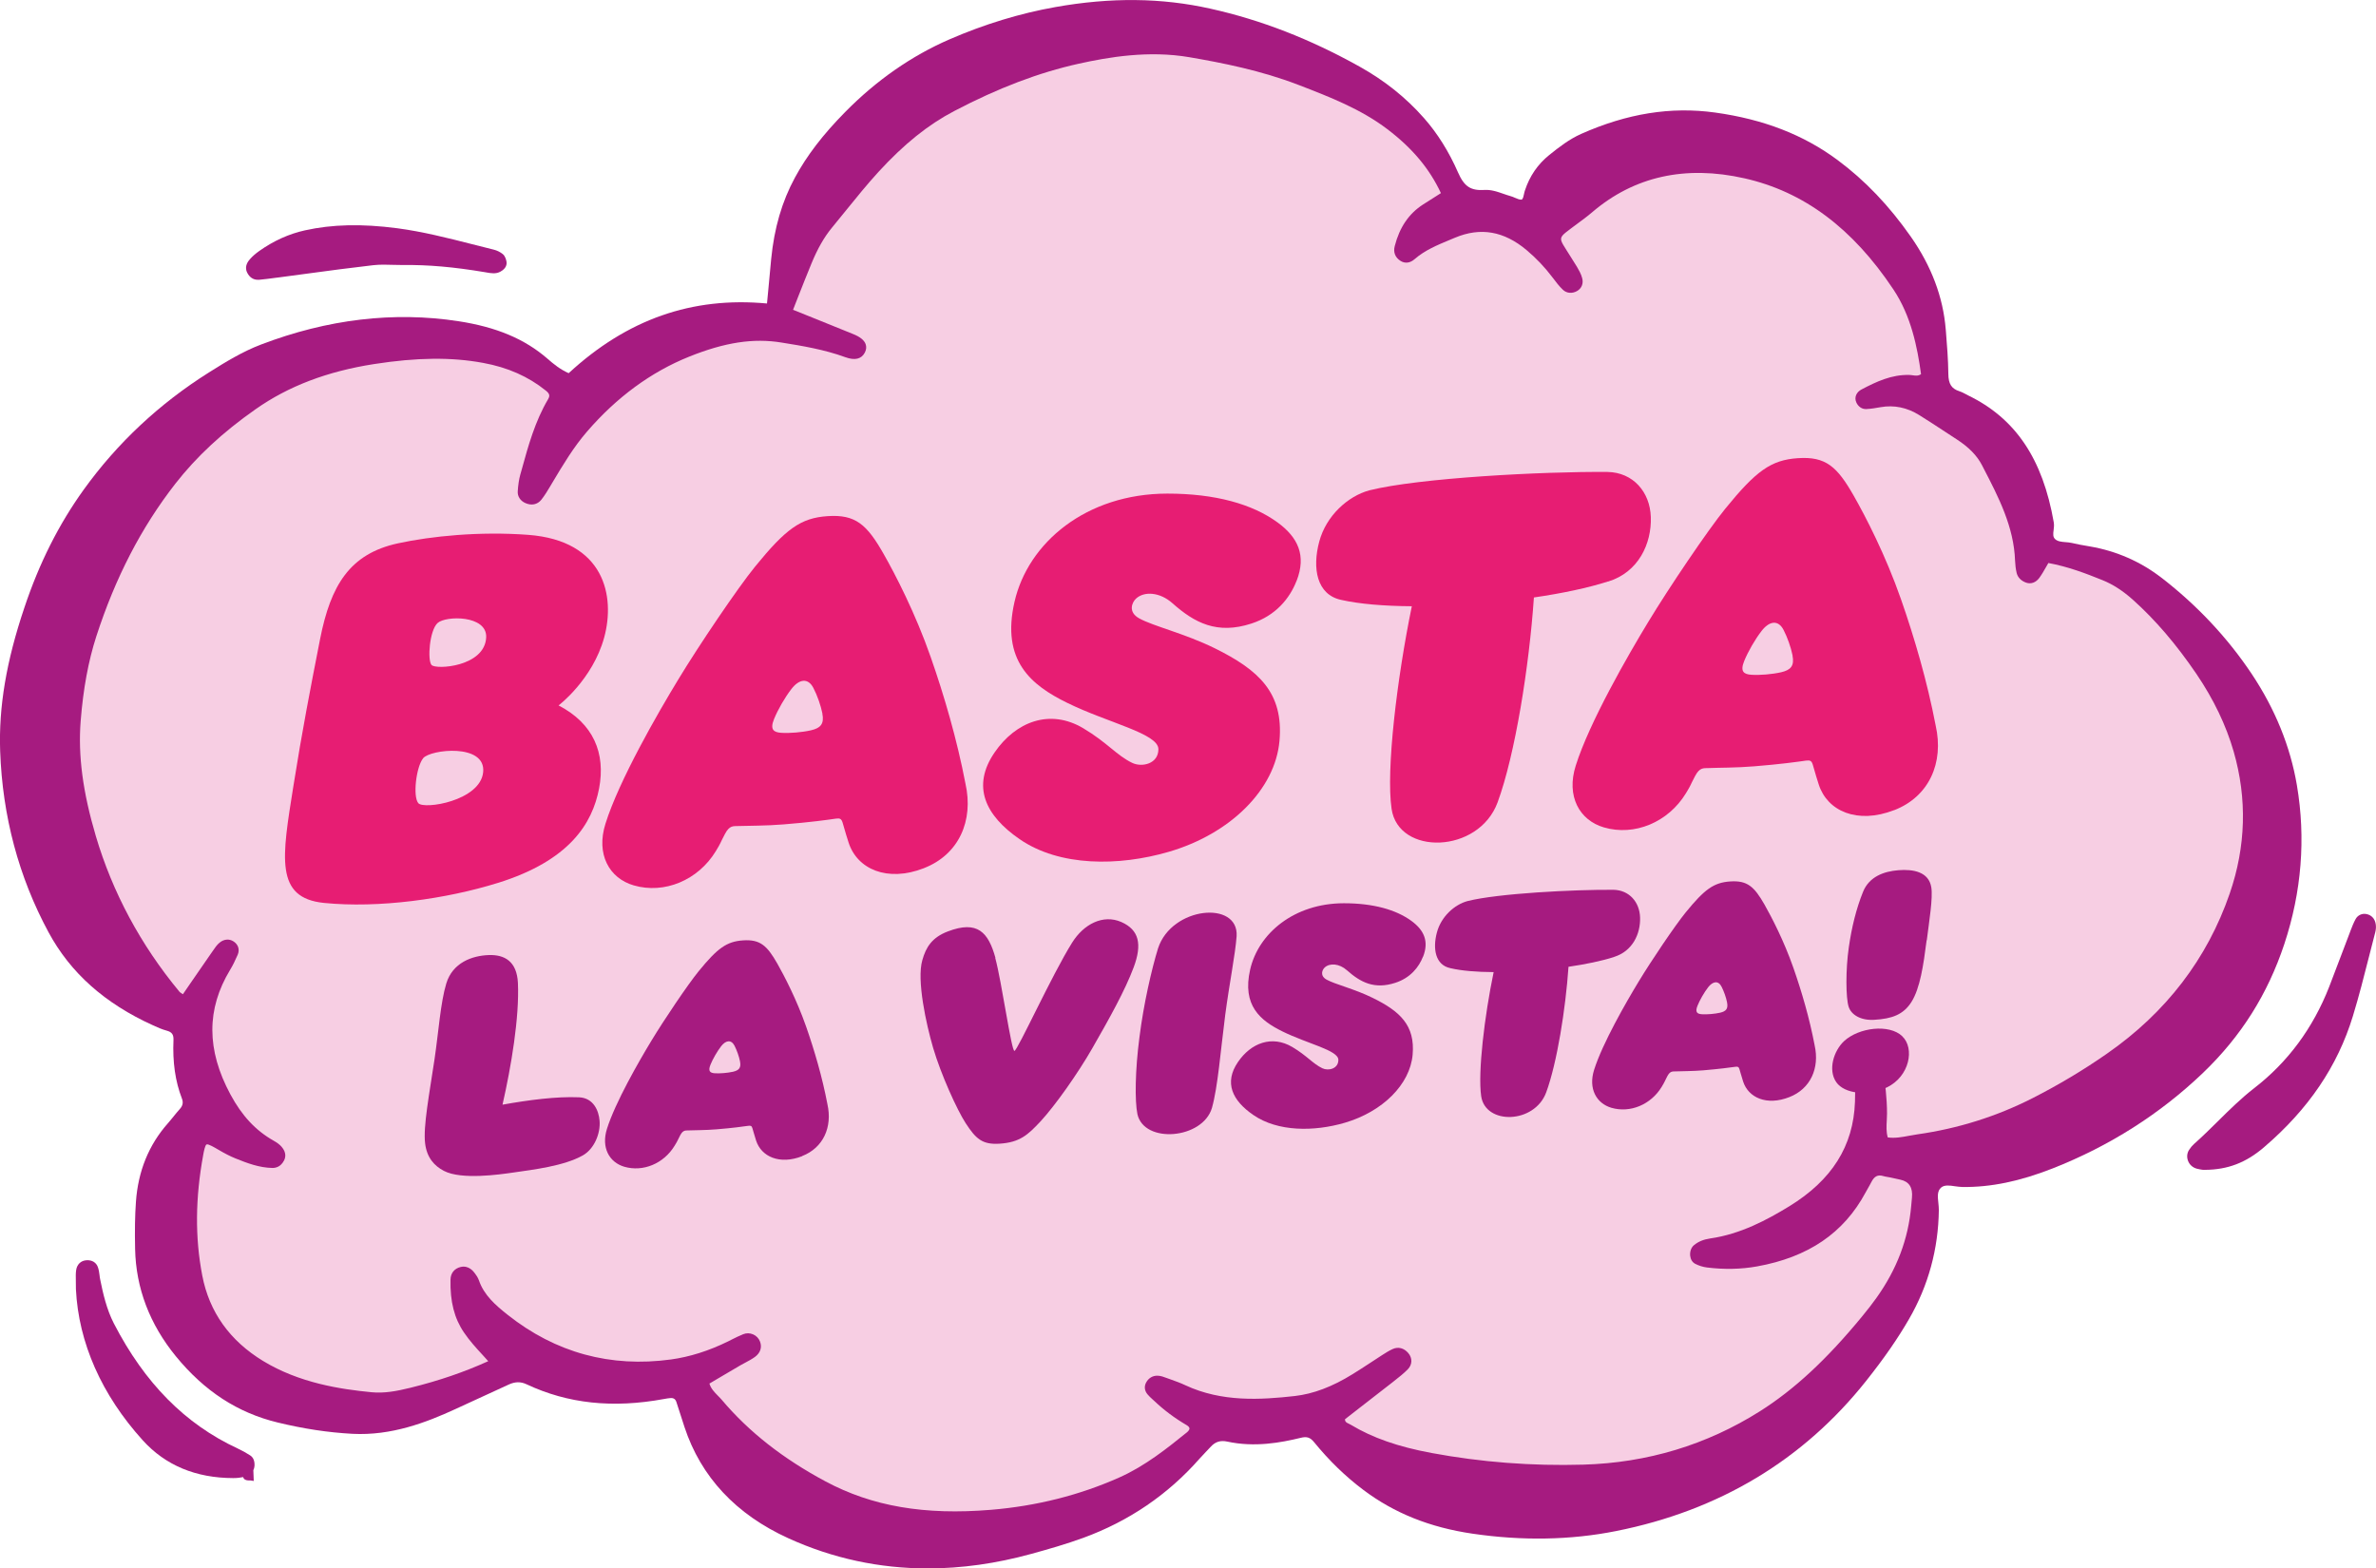
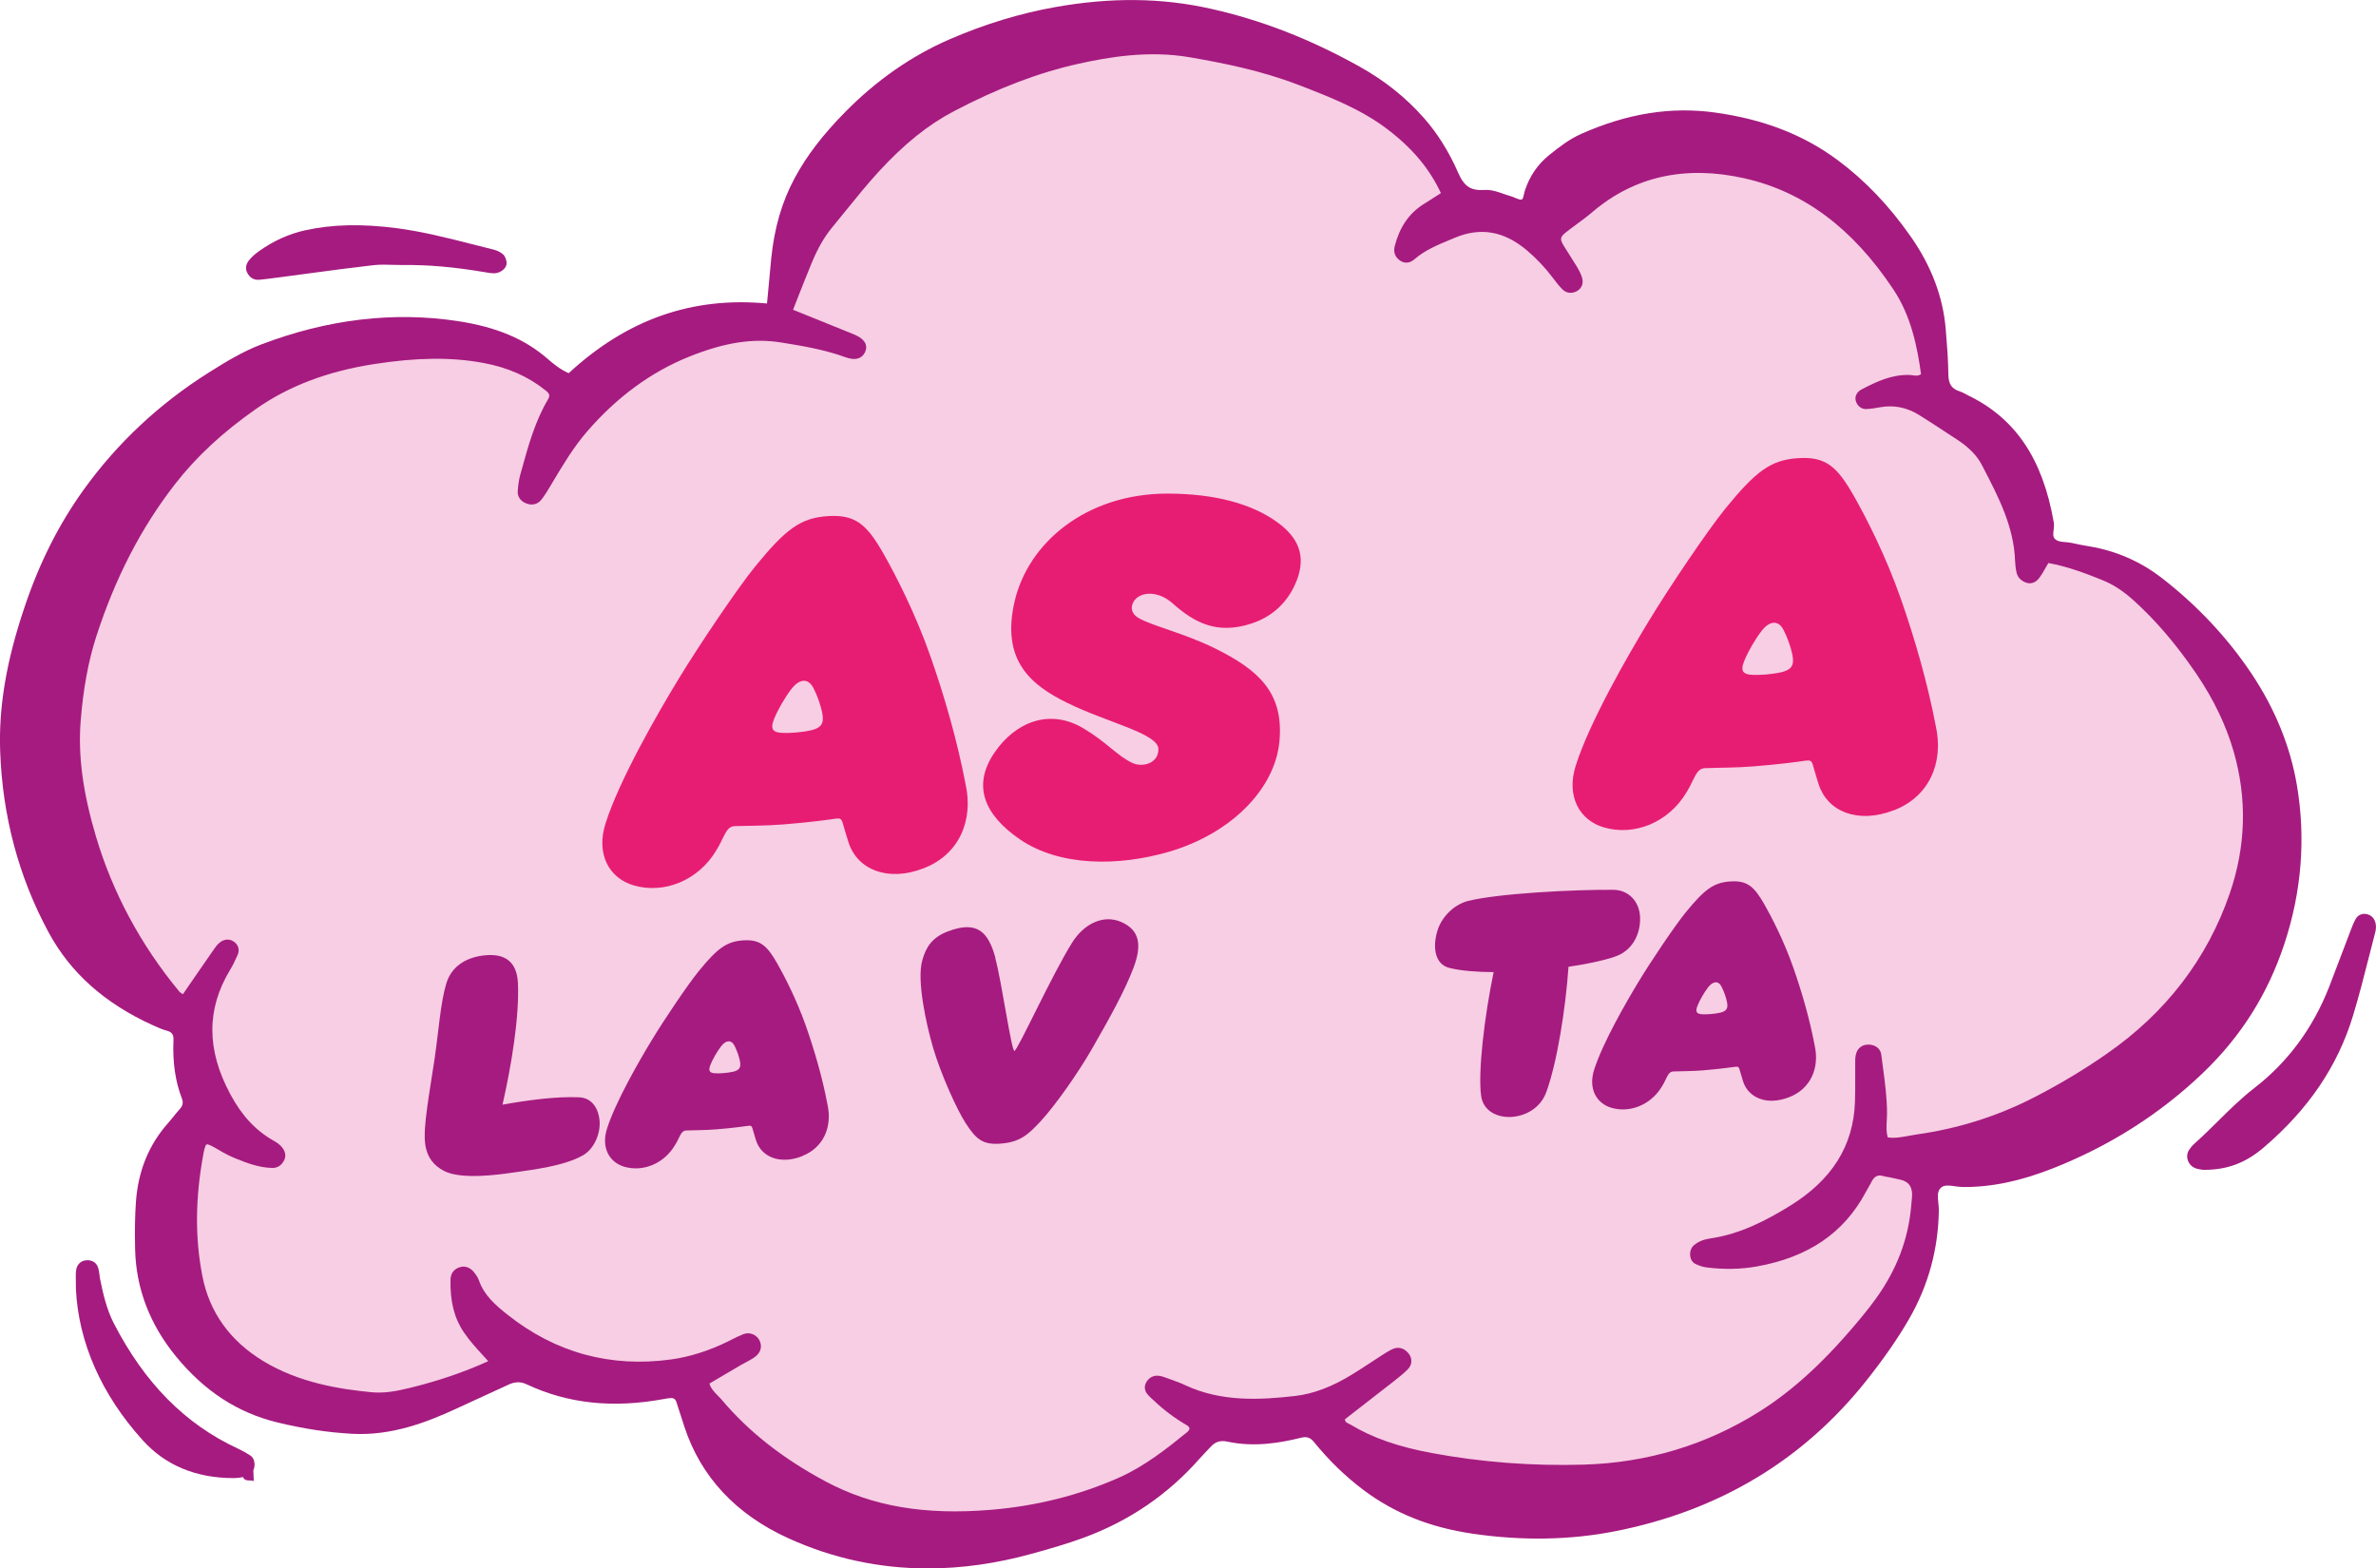
<svg xmlns="http://www.w3.org/2000/svg" id="Lager_2" data-name="Lager 2" viewBox="0 0 289.8 191.31">
  <defs>
    <style>      .cls-1 {        fill: #f7cee3;      }      .cls-1, .cls-2, .cls-3 {        stroke-width: 0px;      }      .cls-2 {        fill: #a61b80;      }      .cls-3 {        fill: #e71d73;      }    </style>
  </defs>
  <g id="Lager_1-2" data-name="Lager 1">
    <g>
      <path class="cls-2" d="m263.64,70.48c-2.55-1.97-5.48-3.26-8.71-3.82l-.23-.04c-.66-.11-1.34-.23-2-.39-.26-.06-.53-.08-.79-.1-.48-.04-.94-.08-1.25-.37-.27-.26-.25-.59-.18-1.11.04-.3.07-.61.02-.92-1.35-7.77-4.67-12.7-10.45-15.5-.1-.05-.2-.1-.3-.16-.24-.13-.5-.26-.77-.35-.95-.3-1.33-.89-1.34-2.1-.02-1.75-.16-3.53-.3-5.24l-.02-.22c-.32-3.92-1.75-7.71-4.25-11.28-2.66-3.8-5.58-6.86-8.93-9.35-4.14-3.08-9.03-4.98-14.94-5.8-5.39-.75-10.74.11-16.36,2.61-1.43.64-2.65,1.58-3.88,2.57-1.4,1.13-2.38,2.55-2.97,4.34-.05.14-.08.29-.11.43-.05.26-.1.5-.26.67-.28.02-.53-.09-.83-.22-.18-.08-.36-.16-.56-.21-.29-.08-.57-.18-.86-.28-.74-.26-1.52-.52-2.28-.47-1.71.11-2.5-.41-3.26-2.15-1.1-2.51-2.49-4.74-4.14-6.61-2.21-2.51-4.79-4.57-7.87-6.29-6.04-3.37-11.99-5.68-18.17-7.06-5.97-1.34-12.16-1.4-18.92-.2-4.34.77-8.68,2.1-12.92,3.94-4.63,2.01-8.91,4.99-12.72,8.86-2.72,2.76-4.67,5.3-6.13,8-1.58,2.91-2.53,6.16-2.9,9.94-.13,1.31-.25,2.62-.37,3.96l-.14,1.46c-9.15-.85-17.06,1.93-24.19,8.5-1.02-.45-1.85-1.12-2.6-1.78-2.77-2.4-6.22-3.85-10.85-4.56-7.86-1.21-15.97-.25-24.08,2.85-2.23.85-4.28,2.1-6.36,3.41-6.05,3.81-11.18,8.62-15.26,14.29-3.04,4.23-5.41,8.93-7.23,14.37C.77,80.65-.17,86.23.02,91.63c.28,7.92,2.26,15.35,5.9,22.09,2.68,4.96,6.85,8.68,12.76,11.36.57.26,1.09.49,1.65.64.63.17.85.47.83,1.12-.12,2.73.22,5.07,1.03,7.17.18.47.11.86-.25,1.26-.27.3-.53.62-.78.93-.23.28-.45.56-.69.83-2.32,2.62-3.63,5.84-3.89,9.57-.12,1.68-.15,3.51-.1,5.76.1,4.77,1.77,9.16,4.96,13.07,3.49,4.27,7.55,6.91,12.43,8.09,3.17.77,6.15,1.22,9.12,1.38,4.76.25,9.02-1.39,12.56-3.02.92-.43,1.84-.85,2.76-1.27,1.25-.57,2.5-1.14,3.74-1.72.78-.36,1.46-.37,2.18-.03,5.03,2.36,10.5,2.95,16.78,1.79.26-.05.51-.09.76-.11.4-.03.62.13.74.51.32,1,.64,2,.97,3,2.01,6.11,6.29,10.69,12.7,13.6,5.39,2.45,11.07,3.67,16.98,3.67,4.11,0,8.33-.59,12.65-1.78,2.04-.56,4.21-1.18,6.32-1.95,5.56-2.03,10.33-5.28,14.18-9.66.27-.3.55-.59.83-.89.18-.19.36-.38.54-.57.56-.61,1.19-.8,2.02-.62,3.33.72,6.53.13,8.94-.46.76-.19,1.16-.06,1.65.54,1.86,2.28,3.83,4.18,6.01,5.82,3.75,2.82,8.1,4.57,13.3,5.33,6.06.89,11.96.79,17.52-.32,12.57-2.5,22.82-8.66,30.48-18.3,2.2-2.77,3.87-5.18,5.25-7.57,2.35-4.07,3.57-8.54,3.63-13.28,0-.29-.03-.59-.06-.88-.08-.75-.16-1.45.35-1.88.4-.33,1.02-.25,1.67-.15.3.04.61.08.9.09,3.46.05,7.05-.7,11.01-2.26,6.97-2.74,13.14-6.67,18.36-11.67,4.64-4.45,7.88-9.59,9.91-15.71,2.11-6.38,2.63-12.9,1.53-19.38-.8-4.71-2.65-9.27-5.5-13.55-2.94-4.41-6.64-8.36-10.99-11.73Z" />
      <path class="cls-1" d="m230.25,138.75c-.2-.7-.16-1.37-.12-2.08.02-.29.03-.57.03-.85,0-1.85-.24-3.7-.48-5.48-.08-.56-.15-1.12-.22-1.68-.09-.74-.7-1.22-1.55-1.24-.79-.01-1.37.44-1.55,1.22-.09.39-.09.78-.08,1.16,0,.11,0,.21,0,.32,0,.52,0,1.03,0,1.55,0,.9,0,1.83-.03,2.74-.19,5.39-2.82,9.55-8.02,12.74-2.68,1.64-5.93,3.39-9.64,3.92-.82.12-1.47.39-1.99.83-.33.28-.5.77-.45,1.28.05.45.27.8.61.98.44.23.95.39,1.44.45,2.1.26,4.15.22,6.1-.13,6.24-1.12,10.58-4.06,13.24-9.01.09-.17.18-.33.28-.5.14-.25.29-.5.42-.76.37-.74.8-.95,1.47-.75.17.05.34.08.52.11.12.02.23.04.34.06.47.11.88.2,1.22.27q1.6.34,1.41,2.21c-.03.29-.06.62-.09.99-.35,4.04-1.74,7.71-4.24,11.22-.5.7-1.07,1.44-1.74,2.25-4.32,5.26-8.29,8.94-12.49,11.59-6.48,4.09-13.72,6.28-21.53,6.5-6.26.18-12.48-.3-18.49-1.42-4.1-.76-7.23-1.86-9.85-3.44-.08-.05-.16-.09-.25-.13-.28-.13-.47-.22-.47-.55l1.58-1.23c1.42-1.1,2.87-2.22,4.31-3.35l.11-.09c.56-.44,1.15-.9,1.66-1.42.56-.57.58-1.37.06-1.98-.53-.62-1.23-.8-1.91-.49-.44.2-.85.46-1.27.73-.48.31-.96.62-1.44.94-.72.47-1.44.94-2.17,1.39-2.48,1.54-4.79,2.41-7.06,2.67-4.12.46-8.89.77-13.35-1.32-.59-.28-1.21-.5-1.8-.71l-.47-.17c-.34-.13-.7-.26-1.07-.28-.62-.03-1.15.28-1.45.86-.24.46-.18.98.18,1.41.19.23.41.43.62.62l.22.2c1.16,1.1,2.45,2.07,3.95,2.95.2.12.32.26.33.39,0,.14-.1.3-.3.47-2.38,1.92-5.08,4.1-8.25,5.51-4.83,2.16-10.11,3.49-15.67,3.95-8.08.67-14.48-.42-20.16-3.46-5.2-2.78-9.35-6.04-12.66-9.95-.15-.18-.31-.34-.48-.51-.44-.45-.85-.87-1.03-1.48l.98-.58c.94-.56,1.87-1.1,2.8-1.65.2-.12.4-.22.61-.33.39-.21.79-.42,1.16-.69.66-.48.89-1.17.62-1.87-.15-.4-.45-.71-.84-.88-.39-.17-.82-.18-1.21-.02-.48.19-.94.42-1.38.64l-.45.23c-2.36,1.16-4.71,1.9-6.98,2.21-7.38,1.01-14.08-.82-19.91-5.44-1.5-1.19-2.89-2.4-3.51-4.2-.12-.34-.32-.64-.47-.83-.19-.26-.77-1.05-1.77-.81-.75.18-1.22.75-1.23,1.54-.06,2.67.46,4.72,1.65,6.46.67.99,1.47,1.87,2.32,2.79.21.23.42.46.63.7-2.94,1.33-5.96,2.37-9.48,3.24-1.74.43-3.21.69-4.72.55-3.85-.37-8.84-1.13-13.25-3.81-4.08-2.48-6.58-5.99-7.43-10.44-.89-4.62-.85-9.44.12-14.71.07-.39.22-1.19.41-1.27.2-.09.97.37,1.43.64.76.45,1.44.8,2.08,1.06,1.48.6,2.93,1.14,4.52,1.17.42,0,1.01-.14,1.41-.9.2-.38.31-.98-.28-1.67-.23-.27-.54-.51-.99-.76-2.19-1.24-3.86-3.03-5.27-5.65-2.92-5.43-2.93-10.4-.03-15.19.31-.51.6-1.09.92-1.83.27-.63.08-1.25-.5-1.63-.53-.35-1.18-.29-1.71.15-.34.28-.58.65-.82,1l-.12.17c-.89,1.28-1.77,2.56-2.66,3.85l-.87,1.27s-.04-.03-.06-.04c-.17-.11-.31-.19-.39-.3-4.7-5.68-8.13-12.06-10.17-18.95-1.59-5.37-2.18-9.83-1.85-14.03.31-3.94.94-7.33,1.91-10.34,2.33-7.18,5.48-13.28,9.65-18.63,2.56-3.28,5.75-6.25,9.76-9.06,4.02-2.83,8.76-4.63,14.47-5.52,5.21-.81,9.44-.86,13.31-.14,3,.55,5.5,1.66,7.64,3.38.46.37.52.62.27,1.05-1.59,2.69-2.42,5.69-3.22,8.6l-.17.6c-.16.58-.26,1.25-.31,2.04-.04.61.32,1.16.94,1.43.74.33,1.46.18,1.93-.4.41-.52.76-1.09,1.09-1.65l.32-.54c1.25-2.09,2.54-4.25,4.16-6.12,3.62-4.2,7.81-7.28,12.46-9.15,4.35-1.75,7.84-2.29,11.3-1.72,2.43.39,5.18.84,7.75,1.78,1.17.43,1.98.23,2.39-.57.18-.36.21-.7.09-1.03-.18-.48-.67-.88-1.52-1.22-1.8-.73-3.6-1.46-5.39-2.18l-1.94-.78.59-1.51c.55-1.39,1.08-2.75,1.64-4.1.76-1.85,1.56-3.25,2.5-4.39.57-.69,1.14-1.4,1.71-2.1,1.27-1.57,2.59-3.2,3.97-4.71,3.12-3.4,6.06-5.77,9.26-7.44,5.36-2.81,10.32-4.69,15.14-5.76,3.69-.82,8.56-1.65,13.53-.8,4.02.69,8.74,1.62,13.25,3.36l.14.05c3.7,1.43,7.53,2.91,10.77,5.38,3.05,2.32,5.13,4.81,6.52,7.79l-.58.37c-.55.35-1.08.69-1.62,1.03-1.71,1.11-2.84,2.76-3.43,5.05-.2.77.05,1.4.71,1.82.54.34,1.16.26,1.69-.2,1.27-1.11,2.76-1.72,4.34-2.38l.6-.25c3.12-1.31,5.98-.81,8.74,1.51,1.18.99,2.22,2.09,3.11,3.27l.08.1c.38.5.77,1.03,1.24,1.47.45.43,1.12.49,1.71.16.57-.32.82-.92.64-1.58-.13-.51-.4-.97-.63-1.37-.26-.43-.53-.85-.8-1.28-.29-.46-.59-.92-.87-1.39-.43-.73-.38-.99.32-1.55.43-.34.87-.66,1.31-.99.63-.46,1.28-.94,1.89-1.46,5.11-4.37,11.36-5.76,18.56-4.14,7.24,1.63,13.19,6.07,18.18,13.56,2.16,3.24,2.92,7.03,3.37,10.33-.34.24-.65.19-1.02.14-.14-.02-.28-.04-.42-.04-2.13-.06-3.98.8-5.84,1.78-.53.28-.94.9-.59,1.62.25.5.7.79,1.21.76.57-.03,1.12-.12,1.73-.23,1.64-.29,3.23.04,4.72.97,1.08.67,2.14,1.37,3.21,2.07l1.36.89c1.47.95,2.47,1.98,3.07,3.14l.18.35c1.83,3.53,3.72,7.17,3.86,11.32.02.5.08,1,.19,1.47.13.56.55.98,1.17,1.2.59.2,1.18-.02,1.6-.59.32-.44.58-.9.86-1.39.08-.14.16-.28.24-.42,2.4.44,4.57,1.27,6.6,2.09,1.27.51,2.49,1.3,3.73,2.41,2.73,2.45,5.27,5.41,7.75,9.06,2.08,3.07,3.6,6.24,4.52,9.43,1.66,5.76,1.5,11.59-.48,17.33-2.74,7.96-7.78,14.53-14.97,19.53-2.85,1.99-5.9,3.81-9.06,5.42-4.38,2.23-9.1,3.72-14.04,4.42-.33.05-.67.11-1,.17-.9.17-1.76.33-2.63.21Z" />
      <path class="cls-2" d="m267.95,142.56c.54.13.84.16,1,.14h0c2.77-.02,4.98-.87,7.16-2.73,5.45-4.66,9-9.9,10.87-16.02.74-2.42,1.37-4.9,1.98-7.31.25-.97.5-1.94.75-2.92.08-.32.11-.66.06-.97-.09-.66-.51-1.13-1.13-1.25-.53-.11-1.06.13-1.32.6-.26.47-.45.97-.64,1.46l-.05.14c-.34.88-.67,1.76-1,2.63-.51,1.35-1.02,2.7-1.54,4.04-1.97,5.04-5.04,9.19-9.14,12.36-1.6,1.24-3.05,2.67-4.45,4.06-.94.92-1.9,1.88-2.9,2.76-.21.19-.41.42-.6.72-.26.4-.3.89-.12,1.35.18.47.59.82,1.07.94Z" />
      <path class="cls-2" d="m30.51,177.53c-.46-.3-.96-.58-1.54-.85-6.39-2.97-11.32-7.96-15.08-15.24-.89-1.73-1.33-3.68-1.67-5.37-.04-.17-.06-.35-.08-.53-.04-.3-.08-.61-.18-.91-.19-.62-.73-.96-1.44-.9-.66.05-1.13.51-1.23,1.19-.06.39-.05.79-.04,1.34,0,.28.01.61.01,1h0c.32,6.53,3.14,12.9,8.16,18.44,2.76,3.05,6.47,4.59,11.02,4.6h.01c.46,0,.85-.05,1.21-.12.02.06.04.13.08.18.18.22.45.22.66.23.06,0,.12,0,.17,0l.38.06-.05-1.31c.07-.16.13-.33.14-.51.04-.61-.14-1.05-.53-1.3Z" />
      <path class="cls-2" d="m31.45,34.13s.09,0,.14,0c.67-.06,1.35-.15,2.01-.24l.56-.07c1.1-.14,2.19-.29,3.29-.44,2.64-.36,5.38-.72,8.07-1.03.82-.09,1.68-.07,2.51-.04.39.01.79.02,1.18.02h0c2.96-.04,6.11.23,9.92.87l.23.04c.52.09,1.1.2,1.65-.09.77-.41.81-.93.77-1.21-.03-.19-.13-.67-.45-.94-.31-.25-.7-.45-1.12-.55-.87-.21-1.74-.43-2.62-.66-2.98-.76-6.06-1.54-9.16-1.95-4.32-.56-7.89-.48-11.24.26-1.95.43-3.82,1.28-5.56,2.51-.48.34-.84.66-1.13.99-.2.23-.74.85-.36,1.64.28.58.74.89,1.3.89Z" />
    </g>
    <g>
-       <path class="cls-3" d="m60.72,107.7c-6.32,1.97-14.54,3.11-21.21,2.44-6.02-.61-5.11-5.55-3.73-14.22,1.06-6.7,2.09-12,3.26-17.96,1.29-6.56,3.61-10.4,9.48-11.68,4.1-.89,10-1.48,15.89-1.04,9.33.7,10.66,7.48,9.28,12.53-1.41,5.14-5.56,8.28-5.56,8.28,4.26,2.21,5.76,5.83,4.94,10.13-.82,4.29-3.62,8.8-12.34,11.52Zm-1.79-13.5c.37-3.57-6.46-2.79-7.32-1.71-.86,1.09-1.27,4.67-.59,5.48.68.81,7.55-.27,7.91-3.77Zm-6.3-13.09c.51.61,6.54.23,6.67-3.39.09-2.7-4.92-2.63-5.92-1.73-1,.9-1.26,4.52-.75,5.12Z" />
      <path class="cls-3" d="m112.7,105.9c-4.5,1.75-8.14.11-9.19-3.1-.54-1.68-.5-1.71-.74-2.46-.15-.47-.33-.55-.82-.48-1.04.15-3.1.44-6.35.7-2.16.18-4.42.16-5.52.2-.64.03-1.09-.12-1.67.99-.69,1.31-.41.93-1.1,2.07-2.16,3.56-6.29,5.27-10.02,4.18-2.99-.87-4.62-3.81-3.44-7.53,1.66-5.29,6.38-13.48,8.88-17.59,2.46-4.07,7.22-11.13,9.37-13.77,3.75-4.6,5.56-5.93,8.84-6.15,3.41-.23,4.79,1.01,6.84,4.62,1.39,2.44,3.86,7.19,5.74,12.58,1.65,4.72,3.21,10.07,4.23,15.4,1.04,4.57-.82,8.69-5.04,10.33Zm-12.39-18.86c-.2-.99-.63-2.22-1.1-3.12-.66-1.28-1.75-1.08-2.67.11-.81,1.04-1.67,2.55-2.13,3.68-.53,1.3-.04,1.62.88,1.68,1.02.07,2.55-.06,3.64-.31,1.15-.27,1.62-.77,1.37-2.04Z" />
      <path class="cls-3" d="m158.13,70.88c-.82,2.09-2.5,4.21-5.49,5.18-4.19,1.37-6.94-.08-9.64-2.48-1.54-1.37-3.45-1.48-4.44-.56-.49.45-1.01,1.64.39,2.41,1.71.95,5.51,1.83,9.18,3.63,5.42,2.67,8.44,5.45,7.93,11.3-.52,5.94-5.99,11.36-13.52,13.55-6.09,1.77-13.3,1.82-18.18-1.55-4.2-2.89-5.87-6.45-3.06-10.56,2.58-3.77,6.74-5.39,10.82-2.97,2.94,1.75,4.07,3.31,5.98,4.23,1.2.57,3.2.11,3.19-1.68-.01-1.91-6.15-3.2-11.11-5.64-4.43-2.17-8.08-5.15-6.44-12.33,1.65-7.22,8.75-13.19,18.64-13.2,5.84,0,10.38,1.27,13.46,3.53,2.46,1.8,3.53,4.01,2.3,7.13Z" />
-       <path class="cls-3" d="m196.13,70.93c-2.43.78-5.6,1.45-9.04,1.95-.57,8.35-2.28,19.15-4.43,25-2.32,6.28-12.1,6.51-12.93.78-.69-4.71.66-15.92,2.47-24.71-3.37-.02-6.39-.27-8.6-.77-3.02-.63-3.56-3.89-2.69-7.12.84-3.14,3.48-5.54,6.12-6.25,6.04-1.51,21.11-2.31,29.05-2.24,3.1.06,5.17,2.43,5.27,5.5.11,3.23-1.49,6.73-5.21,7.87Z" />
      <path class="cls-3" d="m231.03,98.82c-4.5,1.75-8.14.12-9.19-3.1-.54-1.68-.5-1.71-.74-2.46-.15-.47-.33-.54-.82-.48-1.04.15-3.1.44-6.35.7-2.16.18-4.42.16-5.52.21-.63.03-1.09-.12-1.67.99-.69,1.31-.41.93-1.1,2.07-2.16,3.56-6.29,5.27-10.01,4.18-2.99-.87-4.62-3.81-3.44-7.53,1.66-5.28,6.38-13.48,8.88-17.59,2.46-4.07,7.22-11.13,9.37-13.77,3.75-4.6,5.56-5.93,8.84-6.15,3.41-.23,4.79,1.01,6.84,4.62,1.39,2.44,3.86,7.19,5.74,12.58,1.65,4.72,3.21,10.07,4.23,15.4,1.04,4.57-.82,8.69-5.04,10.33Zm-12.39-18.86c-.2-.99-.63-2.22-1.1-3.12-.66-1.28-1.75-1.08-2.67.11-.81,1.04-1.67,2.55-2.13,3.68-.53,1.3-.04,1.62.88,1.68,1.02.07,2.55-.06,3.64-.31,1.15-.27,1.62-.77,1.37-2.04Z" />
    </g>
    <g>
      <path class="cls-2" d="m73.13,136.71c.13,1.55-.65,3.43-2.03,4.22-2.31,1.31-6.09,1.75-8.51,2.1-1.66.24-6.31.91-8.44-.2-1.18-.61-2.09-1.62-2.3-3.36-.25-2.05.52-6.04,1.15-10.27.49-3.33.73-6.91,1.43-9.22.77-2.56,3.15-3.41,5.2-3.48,1.9-.06,3.41.75,3.54,3.4.19,4.19-.82,10.21-1.88,14.85,3.16-.57,6.6-1.02,9.34-.9,1.75.08,2.4,1.62,2.5,2.86Z" />
      <path class="cls-2" d="m97.85,141.03c-2.75,1.08-4.99.07-5.63-1.9-.33-1.03-.3-1.05-.45-1.51-.09-.29-.2-.33-.51-.29-.64.09-1.9.27-3.89.43-1.33.11-2.71.1-3.38.13-.39.02-.67-.07-1.03.6-.42.8-.25.57-.68,1.27-1.32,2.18-3.85,3.23-6.14,2.56-1.83-.54-2.83-2.34-2.11-4.62,1.02-3.24,3.91-8.26,5.44-10.78,1.51-2.5,4.42-6.82,5.74-8.44,2.3-2.82,3.41-3.63,5.41-3.77,2.09-.14,2.93.62,4.19,2.83.85,1.5,2.37,4.41,3.52,7.71,1.01,2.89,1.97,6.17,2.59,9.44.63,2.8-.51,5.33-3.09,6.33Zm-7.59-11.56c-.12-.61-.39-1.36-.67-1.91-.41-.79-1.08-.66-1.64.07-.49.64-1.02,1.56-1.3,2.26-.32.8-.02.99.54,1.03.63.04,1.56-.04,2.23-.19.71-.17.99-.47.84-1.25Z" />
      <path class="cls-2" d="m121.39,116.85c.79,2.91,1.97,11.36,2.34,11.34.37-.02,4.58-9.29,7.04-13.21,1.4-2.24,3.76-3.49,6-2.51,2.17.96,2.55,2.71,1.51,5.51-1.08,2.89-3,6.31-5.07,9.92-1.73,3.02-4.52,6.97-6.3,8.89-1.53,1.64-2.53,2.57-5.01,2.72-2.09.13-2.87-.59-4.11-2.49-1.06-1.63-3.03-5.97-3.98-9.21-.83-2.84-2.03-8.26-1.31-10.7.44-1.56,1.16-2.75,3.1-3.49,3.65-1.4,4.95.13,5.81,3.21Z" />
-       <path class="cls-2" d="m141.25,115.67c1.67-5.1,9.85-5.86,9.58-1.47-.16,2.21-.9,5.87-1.39,9.6-.56,4.35-.9,8.81-1.62,11.35-1.13,3.81-8.28,4.41-9.09.75-.33-1.61-.28-5.36.25-9.38.5-4.01,1.48-8.29,2.27-10.85Z" />
-       <path class="cls-2" d="m173.56,116.7c-.5,1.28-1.53,2.58-3.36,3.18-2.57.84-4.25-.05-5.91-1.52-.94-.84-2.11-.91-2.72-.34-.3.28-.62,1,.24,1.48,1.05.58,3.38,1.12,5.63,2.23,3.32,1.63,5.17,3.34,4.86,6.92-.32,3.64-3.67,6.96-8.29,8.31-3.73,1.09-8.15,1.11-11.14-.95-2.58-1.77-3.6-3.95-1.87-6.47,1.58-2.31,4.13-3.3,6.63-1.82,1.8,1.07,2.49,2.03,3.66,2.59.73.35,1.96.07,1.95-1.03,0-1.17-3.77-1.96-6.81-3.46-2.71-1.33-4.95-3.16-3.95-7.55,1.01-4.42,5.36-8.08,11.43-8.09,3.58,0,6.36.78,8.25,2.16,1.51,1.11,2.16,2.46,1.41,4.37Z" />
      <path class="cls-2" d="m196.85,116.74c-1.49.48-3.43.88-5.54,1.19-.35,5.12-1.4,11.74-2.72,15.32-1.42,3.85-7.41,3.99-7.93.47-.42-2.88.4-9.76,1.52-15.14-2.07-.01-3.92-.16-5.27-.48-1.85-.38-2.18-2.38-1.65-4.36.51-1.92,2.13-3.4,3.75-3.83,3.7-.93,12.94-1.41,17.8-1.37,1.9.04,3.17,1.49,3.23,3.37.07,1.98-.91,4.13-3.19,4.82Z" />
      <path class="cls-2" d="m218.24,133.83c-2.75,1.08-4.99.07-5.63-1.9-.33-1.03-.3-1.05-.45-1.51-.09-.29-.2-.33-.51-.29-.64.09-1.9.26-3.89.43-1.33.11-2.71.1-3.38.13-.39.02-.67-.07-1.03.61-.42.8-.25.57-.67,1.27-1.32,2.18-3.85,3.23-6.14,2.56-1.83-.54-2.83-2.34-2.11-4.62,1.02-3.24,3.91-8.26,5.44-10.78,1.51-2.5,4.42-6.82,5.74-8.44,2.3-2.82,3.41-3.63,5.42-3.77,2.09-.14,2.93.62,4.19,2.83.85,1.5,2.37,4.41,3.52,7.71,1.01,2.89,1.97,6.17,2.59,9.44.63,2.8-.51,5.33-3.09,6.33Zm-7.59-11.56c-.12-.61-.39-1.36-.67-1.91-.4-.79-1.07-.66-1.64.07-.49.64-1.02,1.56-1.3,2.26-.32.8-.02.99.54,1.03.63.04,1.56-.04,2.23-.19.71-.17.99-.47.84-1.25Z" />
-       <path class="cls-2" d="m232.01,126.4c1.56,1.47.9,4.91-1.86,6.24-2.31,1.11-5.18.79-6.17-.62-1.06-1.51-.32-3.85.95-5.03,1.79-1.65,5.48-2.11,7.08-.6Zm2.98-11.7c-.39,3.06-.8,5.85-1.85,7.52-.99,1.56-2.38,2.05-4.54,2.18-1.65.1-2.81-.62-3.12-1.59-.35-1.07-.38-4.52.02-7.26.35-2.44.91-4.72,1.73-6.75.75-1.88,2.57-2.51,4.31-2.65,1.87-.15,3.71.22,4.02,2.08.21,1.3-.25,4.06-.55,6.47Z" />
    </g>
  </g>
</svg>